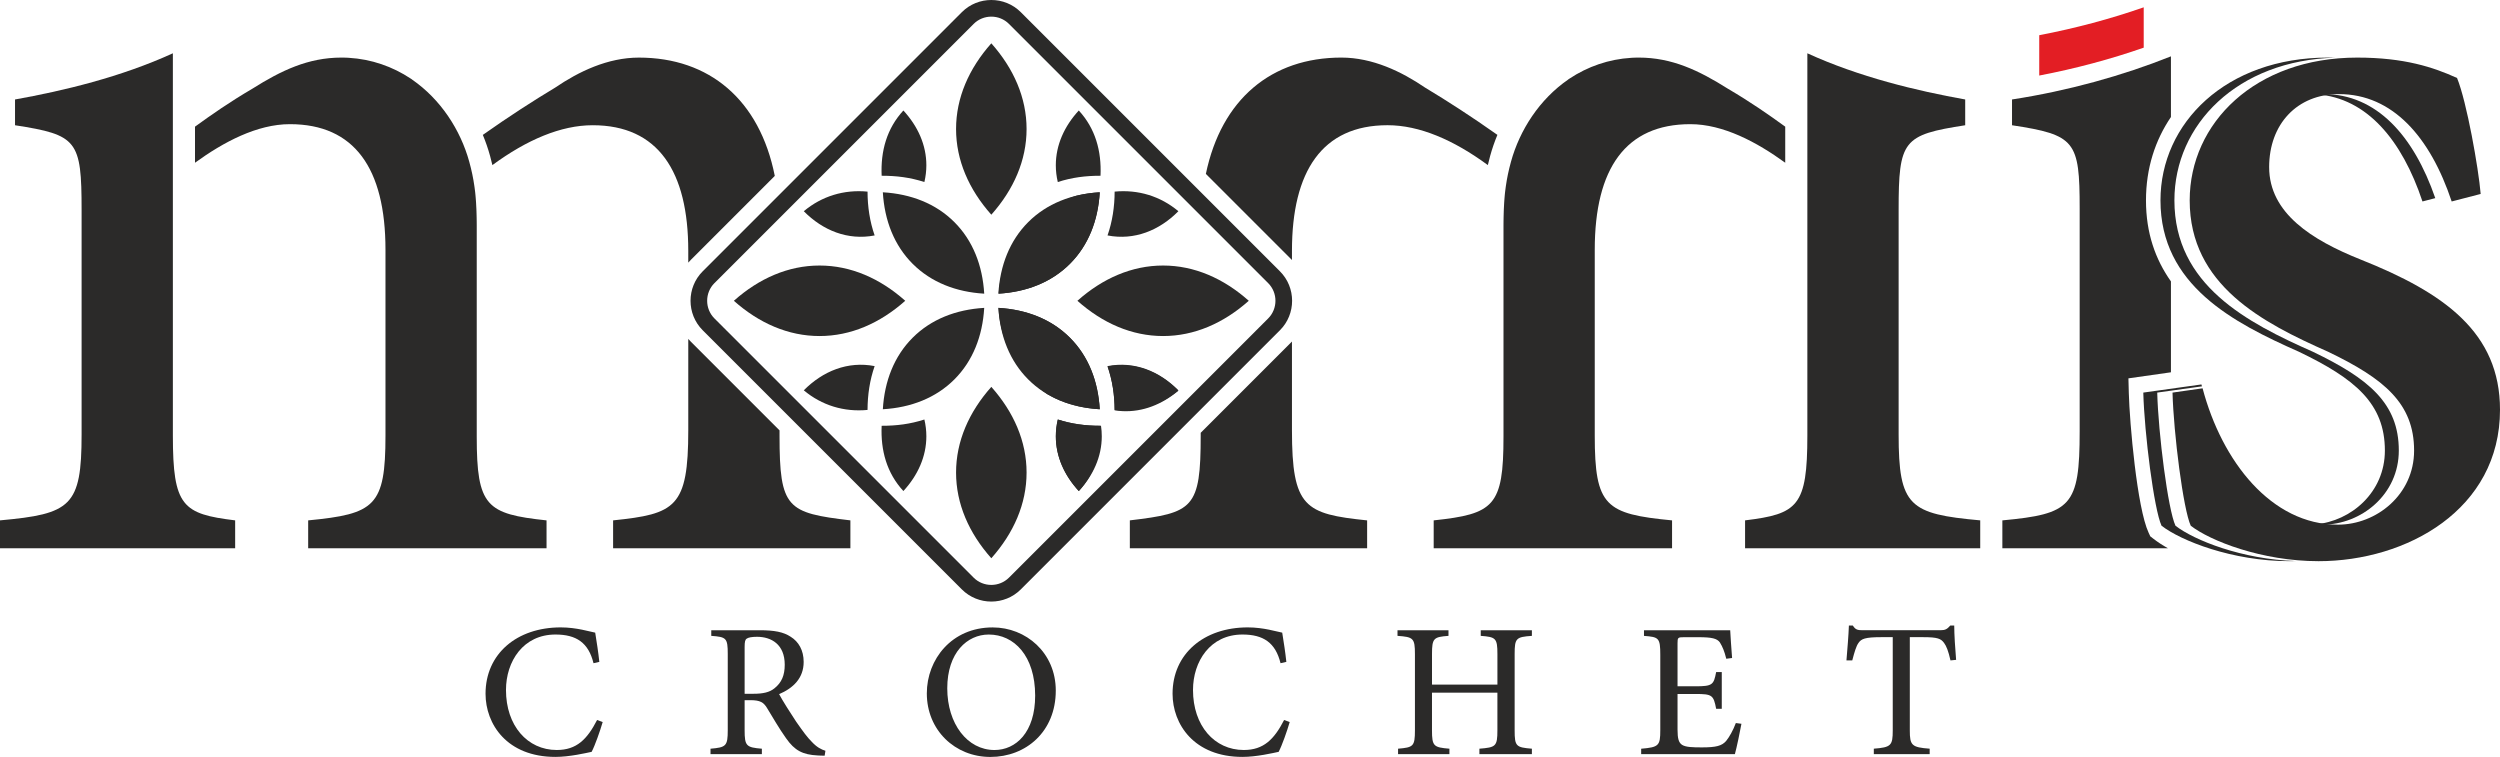
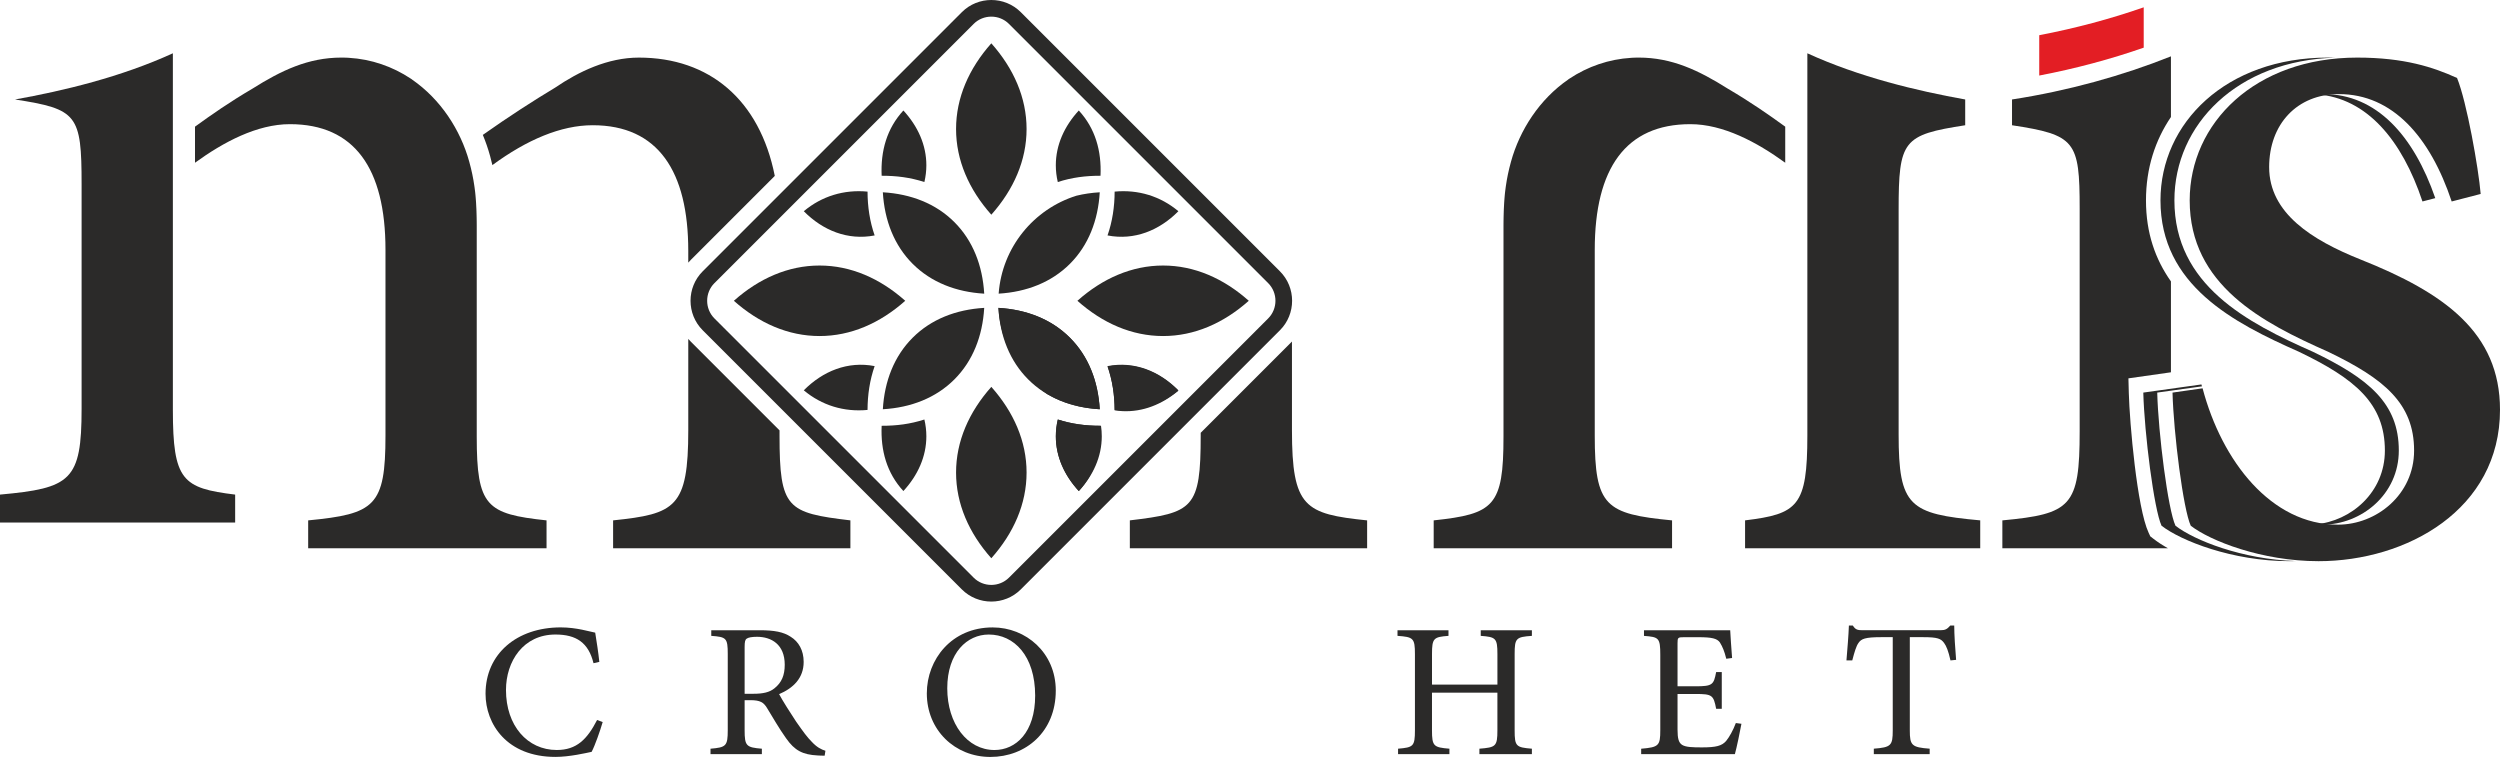
<svg xmlns="http://www.w3.org/2000/svg" xml:space="preserve" width="130mm" height="39.361mm" version="1.1" style="shape-rendering:geometricPrecision; text-rendering:geometricPrecision; image-rendering:optimizeQuality; fill-rule:evenodd; clip-rule:evenodd" viewBox="0 0 1555.78 471.05">
  <defs>
    <style type="text/css">
   
    .fil2 {fill:#2B2A29}
    .fil0 {fill:#2B2A29;fill-rule:nonzero}
    .fil1 {fill:#E31E24;fill-rule:nonzero}
   
  </style>
  </defs>
  <g id="Livello_x0020_1">
    <g id="_2372790893568">
      <path class="fil0" d="M371.57 448.07c-6.18,12.01 -12.71,18.66 -25.08,18.66 -18.31,0 -31.61,-15.16 -31.61,-37.33 0,-17.85 10.73,-34.53 30.79,-34.53 12.95,0 20.53,5.02 23.68,17.85l3.62 -0.82c-0.7,-6.53 -1.52,-11.55 -2.57,-18.2 -3.27,-0.58 -11.55,-3.27 -21.46,-3.27 -27.3,0 -46.78,16.45 -46.78,41.29 0,18.9 13.3,39.31 43.51,39.31 8.75,0 19.13,-2.45 22.51,-3.15 2.1,-3.97 5.25,-12.95 6.88,-18.55l-3.5 -1.28z" />
      <path id="1" class="fil0" d="M513.66 467.2c-2.68,-0.82 -5.37,-2.22 -8.51,-5.6 -2.92,-2.92 -5.25,-6.18 -9.68,-12.48 -3.5,-5.25 -8.52,-13.18 -10.62,-17.15 8.75,-3.73 15.28,-9.92 15.28,-20.06 0,-7.23 -3.15,-12.6 -8.05,-15.63 -4.55,-3.03 -10.26,-4.08 -19.36,-4.08l-30.09 0 0 3.5c9.33,0.7 10.26,1.28 10.26,11.32l0 47.36c0,9.92 -1.05,10.73 -10.73,11.55l0 3.38 31.96 0 0 -3.38c-9.68,-0.82 -10.73,-1.63 -10.73,-11.55l0 -18.66 3.62 0c6.07,0 8.17,1.4 10.26,4.78 3.5,5.72 7.7,13.06 11.9,18.9 5.37,7.7 10.38,10.26 19.71,10.73 1.4,0.12 2.8,0.12 4.32,0.12l0.47 -3.03zm-50.27 -35.46l0 -29.16c0,-3.27 0.35,-4.55 1.28,-5.13 0.93,-0.7 3.03,-1.17 6.42,-1.17 8.86,0 17.26,4.67 17.26,17.38 0,6.53 -1.87,11.08 -6.42,14.7 -3.03,2.45 -7,3.38 -13.06,3.38l-5.48 0z" />
      <path id="2" class="fil0" d="M617.71 390.45c-25.43,0 -40.94,19.83 -40.94,41.06 0,22.86 17.5,39.54 39.54,39.54 22.16,0 40.71,-15.75 40.71,-41.29 0,-23.68 -18.66,-39.31 -39.19,-39.31l-0.12 0zm-2.33 4.43c15.63,0 28.81,13.18 28.81,38.03 0,22.86 -12.01,33.83 -25.31,33.83 -16.91,0 -29.39,-16.33 -29.39,-38.38 0,-22.28 12.48,-33.48 25.78,-33.48l0.12 0z" />
-       <path id="3" class="fil0" d="M799.11 448.07c-6.18,12.01 -12.71,18.66 -25.08,18.66 -18.31,0 -31.61,-15.16 -31.61,-37.33 0,-17.85 10.73,-34.53 30.79,-34.53 12.95,0 20.53,5.02 23.68,17.85l3.62 -0.82c-0.7,-6.53 -1.52,-11.55 -2.57,-18.2 -3.27,-0.58 -11.55,-3.27 -21.46,-3.27 -27.3,0 -46.78,16.45 -46.78,41.29 0,18.9 13.3,39.31 43.51,39.31 8.75,0 19.13,-2.45 22.51,-3.15 2.1,-3.97 5.25,-12.95 6.88,-18.55l-3.5 -1.28z" />
      <path id="4" class="fil0" d="M953.32 392.2l-31.84 0 0 3.5c9.33,0.7 10.38,1.4 10.38,11.32l0 19.01 -40.71 0 0 -19.01c0,-9.92 1.05,-10.62 10.26,-11.32l0 -3.5 -31.73 0 0 3.5c9.8,0.7 10.85,1.4 10.85,11.32l0 47.47c0,10.03 -1.05,10.62 -10.5,11.43l0 3.38 31.96 0 0 -3.38c-9.8,-0.82 -10.85,-1.52 -10.85,-11.43l0 -23.45 40.71 0 0 23.45c0,10.03 -1.05,10.62 -11.2,11.43l0 3.38 32.66 0 0 -3.38c-9.8,-0.82 -10.73,-1.4 -10.73,-11.43l0 -47.47c0,-9.92 0.93,-10.62 10.73,-11.32l0 -3.5z" />
      <path id="5" class="fil0" d="M1080.24 449.94c-1.75,4.67 -4.08,8.75 -6.07,11.2 -2.68,3.03 -6.18,3.97 -15.05,3.97 -5.72,0 -9.92,-0.12 -12.25,-1.52 -2.22,-1.4 -2.92,-3.97 -2.92,-9.56l0 -22.16 11.2 0c10.38,0 11.2,0.7 12.83,9.22l3.5 0 0 -22.86 -3.5 0c-1.52,7.93 -2.22,8.86 -12.95,8.86l-11.08 0 0 -26.83c0,-3.5 0.23,-3.73 4.08,-3.73l8.87 0c8.51,0 11.66,0.82 13.41,3.27 1.63,2.68 2.8,5.37 3.97,10.15l3.62 -0.47c-0.47,-6.18 -1.05,-14.23 -1.17,-17.26l-53.66 0 0 3.5c9.21,0.7 10.15,1.17 10.15,11.78l0 46.89c0,9.68 -0.93,10.62 -11.9,11.55l0 3.38 58.32 0c1.05,-3.73 3.38,-14.81 4.08,-18.9l-3.5 -0.47z" />
      <path id="6" class="fil0" d="M1217.31 410.63c-0.58,-7 -1.17,-15.86 -1.17,-21.35l-2.45 0c-1.98,2.22 -3.03,2.92 -6.18,2.92l-47.82 0c-3.5,0 -4.9,-0.12 -6.65,-2.92l-2.45 0c-0.23,6.53 -0.93,14.35 -1.52,21.7l3.62 0c1.4,-5.37 2.45,-8.87 3.85,-10.85 1.75,-2.57 4.08,-3.62 14.11,-3.62l7.23 0 0 58.09c0,9.33 -1.05,10.5 -11.78,11.31l0 3.38 34.76 0 0 -3.38c-11.2,-0.82 -12.36,-2.1 -12.36,-11.31l0 -58.09 8.28 0c9.1,0 11.08,0.93 13.06,3.62 1.4,1.87 2.68,5.02 3.97,10.85l3.5 -0.35z" />
      <path class="fil1" d="M1334.06 4.55c-20.53,7.17 -42.52,13.05 -65.02,17.36l0 25.11c22.5,-4.31 44.49,-10.2 65.02,-17.36l0 -25.11z" />
      <path class="fil0" d="M1453.56 35.89l-4.83 -0.06c-63.48,0 -104.24,40.76 -104.24,88.87 0,52.79 45.43,76.18 86.2,94.22 34.74,16.71 53.45,32.07 53.45,61.47 0,25.86 -20.84,43.98 -43.41,45.93 1.53,0.11 3.08,0.17 4.64,0.17 24.05,0 47.44,-18.7 47.44,-46.11 0,-29.4 -18.71,-44.76 -53.45,-61.47 -40.76,-18.04 -86.2,-41.43 -86.2,-94.22 0,-47.13 39.12,-87.19 100.4,-88.81zm-83.27 204.54l-0.32 -1.19 -36.17 5.07c0.67,25.4 6.69,72.84 11.36,82.86 12.03,9.35 44.1,22.05 79.52,22.05l4.17 -0.07c-33.61,-1 -63.51,-13.02 -75.02,-21.98 -4.67,-10.02 -10.69,-57.46 -11.36,-82.86l27.82 -3.88zm71.57 -181.72c31.03,2.29 52.92,28.39 65.67,66.66l7.97 -2.07c-13.47,-38.94 -36.62,-64.76 -69.46,-64.76 -1.42,0 -2.82,0.06 -4.18,0.17z" />
      <path class="fil0" d="M1351 231.67l0 -56.55c-9.64,-13.63 -15.53,-30.04 -15.53,-50.41 0,-20.11 5.77,-37.51 15.53,-51.89l0 -37.76c-30.07,12.03 -64.15,21.5 -98.9,26.84l0 16.04c39.43,6.01 42.1,9.8 42.1,51.78l0 138.77c0,46.65 -5.34,51.34 -48.11,55.35l0 17.37 103.06 0c-3.28,-1.84 -6.33,-3.82 -9.05,-5.93l-1.96 -1.52 -1.04 -2.25c-7.19,-15.41 -11.82,-68.34 -12.32,-86.92l-0.24 -9.14 26.46 -3.77z" />
      <path class="fil0" d="M1124.74 88.84l0 -29.38 0 -26.3c32.07,14.7 68.16,23.38 98.23,28.74l0 16.04c-38.76,6.01 -41.43,9.35 -41.43,52.78l0 139.65c0,44.77 6.68,49.45 50.78,53.46l0 17.37 -146.34 0 0 -17.37c32.74,-4.01 38.76,-8.69 38.76,-52.79l0 -92.02 0 -67 0 -23.17z" />
      <path class="fil0" d="M975.88 49.48l0.04 -0.03 0.51 -0.35 0.15 -0.1c11.51,-7.65 24.69,-12.19 38.59,-13.02l0.8 -0.05 0.74 -0.03 1.18 -0.04 0.38 -0.01 1.56 -0.02c20.71,0 37.42,8.02 55.46,19.38 14.12,8.28 25.45,16.19 35.68,23.61l0 22.45c-17.73,-12.87 -38.6,-24 -59.06,-24 -40.09,0 -59.48,27.39 -59.48,78.18l0 115.6c0,44.1 6.69,48.78 48.11,52.79l0 17.37 -148.34 0 0 -17.37c37.42,-4.01 43.44,-8.69 43.44,-52.12l0 -130.3 0 -0.62 0 -0.08 0 -0.54 0 -0.16 0.01 -0.45 0 -0.24 0 -0.36 0 -0.33 0.01 -0.26 0 -0.43 0 -0.16 0.01 -0.52 0 -0.06 0.01 -0.57 0 -0.05 0.01 -0.52 0 -0.15 0.01 -0.41 0 -0.25 0.01 -0.29 0.01 -0.37 0.01 -0.17 0 -0.49 0.01 -0.06 0.03 -1.06 0 -0.19 0.02 -0.32 0.02 -0.97 0.01 -0.06 0.02 -0.51 0 -0.08 0.02 -0.64 0.02 -0.27 0.17 -3.3 0.01 -0.21 0.11 -1.57 0.02 -0.29 0.02 -0.15 0.03 -0.43 0 -0.03 0.07 -0.82 0.03 -0.41 0.01 -0.01 0.03 -0.42 0.02 -0.19 0.02 -0.23 0.03 -0.39 0.01 -0.02 0.04 -0.41 0.02 -0.18 0.02 -0.23 0.04 -0.38 0 -0.02 0.05 -0.4 0.02 -0.19 0.02 -0.2 0.05 -0.4 0.05 -0.39 0.03 -0.22 0.02 -0.17 0.05 -0.39 0.01 -0.05 0.04 -0.34 0.04 -0.28 0.01 -0.11 0.16 -1.11 0 -0.04c0.7,-4.89 1.71,-9.83 3.19,-15.16 5.43,-19.74 17.78,-38.85 35.62,-51.15z" />
-       <path class="fil0" d="M750.42 108.23c9.73,-46.66 40.93,-72.4 84.33,-72.4 19.38,0 37.42,8.68 52.12,18.7 13.59,8.15 28.94,18.07 44.98,29.4 -1.77,4.25 -3.28,8.63 -4.52,13.13 -0.53,1.92 -1,3.8 -1.43,5.67 -21.44,-15.74 -42.64,-24.81 -62.42,-24.81 -40.76,0 -59.48,28.73 -59.48,78.18l0 5.71 -0.22 -0.23 -53.37 -53.37z" />
      <path class="fil0" d="M703.11 341.2l0 -17.37c39.42,-4.68 44.1,-7.36 44.1,-52.79l0 -1.71 56.57 -56.57 0.22 -0.23 0 55.18c0,48.11 8.02,52.12 46.78,56.13l0 17.37 -147.67 0z" />
-       <path class="fil0" d="M107.58 88.84l0 -29.38 0 -26.3c-32.07,14.7 -68.16,23.38 -98.23,28.74l0 16.04c38.76,6.01 41.43,9.35 41.43,52.78l0 139.65c0,44.77 -6.68,49.45 -50.78,53.46l0 17.37 146.34 0 0 -17.37c-32.74,-4.01 -38.76,-8.69 -38.76,-52.79l0 -92.02 0 -67 0 -23.17z" />
+       <path class="fil0" d="M107.58 88.84l0 -29.38 0 -26.3c-32.07,14.7 -68.16,23.38 -98.23,28.74c38.76,6.01 41.43,9.35 41.43,52.78l0 139.65c0,44.77 -6.68,49.45 -50.78,53.46l0 17.37 146.34 0 0 -17.37c-32.74,-4.01 -38.76,-8.69 -38.76,-52.79l0 -92.02 0 -67 0 -23.17z" />
      <path class="fil0" d="M256.44 49.48l-0.04 -0.03 -0.51 -0.35 -0.15 -0.1c-11.51,-7.65 -24.69,-12.19 -38.59,-13.02l-0.8 -0.05 -0.74 -0.03 -1.18 -0.04 -0.38 -0.01 -1.56 -0.02c-20.71,0 -37.42,8.02 -55.46,19.38 -14.12,8.28 -25.45,16.19 -35.68,23.61l0 22.45c17.73,-12.87 38.6,-24 59.06,-24 40.09,0 59.48,27.39 59.48,78.18l0 115.6c0,44.1 -6.69,48.78 -48.11,52.79l0 17.37 148.34 0 0 -17.37c-37.42,-4.01 -43.44,-8.69 -43.44,-52.12l0 -130.3 0 -0.62 0 -0.08 0 -0.54 0 -0.16 -0.01 -0.45 0 -0.24 0 -0.36 0 -0.33 -0.01 -0.26 0 -0.43 0 -0.16 -0.01 -0.52 0 -0.06 -0.01 -0.57 0 -0.05 -0.01 -0.52 0 -0.15 -0.01 -0.41 0 -0.25 -0.01 -0.29 -0.01 -0.37 -0.01 -0.17 0 -0.49 -0.01 -0.06 -0.03 -1.06 0 -0.19 -0.02 -0.32 -0.02 -0.97 -0.01 -0.06 -0.02 -0.51 0 -0.08 -0.02 -0.64 -0.02 -0.27 -0.17 -3.3 -0.01 -0.21 -0.11 -1.57 -0.02 -0.29 -0.02 -0.15 -0.03 -0.43 0 -0.03 -0.07 -0.82 -0.03 -0.41 -0.01 -0.01 -0.03 -0.42 -0.02 -0.19 -0.02 -0.23 -0.03 -0.39 -0.01 -0.02 -0.04 -0.41 -0.02 -0.18 -0.02 -0.23 -0.04 -0.38 0 -0.02 -0.05 -0.4 -0.02 -0.19 -0.02 -0.2 -0.05 -0.4 -0.05 -0.39 -0.03 -0.22 -0.02 -0.17 -0.05 -0.39 -0.01 -0.05 -0.04 -0.34 -0.04 -0.28 -0.01 -0.11 -0.16 -1.11 0 -0.04c-0.7,-4.89 -1.71,-9.83 -3.19,-15.16 -5.43,-19.74 -17.78,-38.85 -35.62,-51.15z" />
      <path class="fil0" d="M482.16 109.48c-9.43,-47.44 -40.79,-73.64 -84.58,-73.64 -19.38,0 -37.42,8.68 -52.12,18.7 -13.59,8.15 -28.94,18.07 -44.99,29.4 1.77,4.25 3.28,8.63 4.52,13.13 0.53,1.92 1,3.8 1.43,5.67 21.44,-15.74 42.64,-24.81 62.42,-24.81 40.76,0 59.48,28.73 59.48,78.18l0 7.33c0.54,-0.63 1.12,-1.25 1.72,-1.85l52.12 -52.12z" />
      <path class="fil0" d="M529.21 341.2l0 -17.37c-39.42,-4.68 -44.1,-7.36 -44.1,-52.79l0 -3.21 -55.07 -55.07c-0.6,-0.6 -1.18,-1.21 -1.72,-1.85l0 56.79c0,48.11 -8.02,52.12 -46.78,56.13l0 17.37 147.67 0z" />
      <g>
        <path class="fil2" d="M437.29 168.85l161.29 -161.29c10.08,-10.08 26.58,-10.08 36.66,0l161.29 161.29c10.08,10.08 10.08,26.58 0,36.66l-161.29 161.29c-10.08,10.08 -26.58,10.08 -36.66,0l-161.29 -161.29c-10.08,-10.08 -10.08,-26.58 0,-36.66zm7.33 7.33l161.29 -161.29c6.05,-6.05 15.95,-6.05 21.99,0l161.29 161.29c6.05,6.05 6.05,15.94 0,21.99l-161.29 161.29c-6.05,6.05 -15.95,6.05 -22,0l-161.29 -161.29c-6.05,-6.05 -6.05,-15.95 0,-22z" />
        <path class="fil2" d="M616.91 240.75c-13.95,15.69 -21.94,33.89 -21.94,53.33 0,19.43 7.99,37.64 21.94,53.32 13.95,-15.68 21.94,-33.89 21.94,-53.32 0,-19.44 -7.99,-37.64 -21.94,-53.33z" />
        <path class="fil2" d="M563.34 187.18c-15.69,-13.95 -33.89,-21.94 -53.33,-21.94 -19.43,0 -37.64,7.99 -53.32,21.94 15.68,13.95 33.89,21.94 53.32,21.94 19.44,0 37.64,-7.99 53.33,-21.94z" />
        <path class="fil2" d="M616.91 26.96c-13.95,15.69 -21.94,33.89 -21.94,53.33 0,19.43 7.99,37.64 21.94,53.32 13.95,-15.68 21.94,-33.89 21.94,-53.32 0,-19.44 -7.99,-37.64 -21.94,-53.33z" />
        <path class="fil2" d="M777.13 187.18c-15.69,-13.95 -33.89,-21.94 -53.33,-21.94 -19.43,0 -37.64,7.99 -53.32,21.94 15.68,13.95 33.89,21.94 53.32,21.94 19.44,0 37.64,-7.99 53.33,-21.94z" />
        <path class="fil2" d="M685.17 264.97c0.32,2.15 0.48,4.32 0.48,6.53 0,12.56 -5.25,24.26 -14.29,34.09 -9.05,-9.83 -14.3,-21.53 -14.29,-34.09 0,-3.55 0.42,-7.04 1.23,-10.43 8.3,2.69 17.16,3.92 26.14,3.91l0.74 -0z" />
        <path class="fil2" d="M689.23 228.09c3.49,-0.68 7.07,-0.96 10.69,-0.79 12.54,0.58 23.99,6.36 33.39,15.85 -10.24,8.58 -22.17,13.29 -34.71,12.71 -1.67,-0.08 -3.32,-0.25 -4.95,-0.51 -0.03,-9.4 -1.41,-18.65 -4.42,-27.26z" />
        <path class="fil2" d="M689.23 146.51c16.71,3.25 32.26,-3.12 44.09,-15.07 -11.18,-9.38 -25.07,-13.6 -39.67,-12.2 -0.02,9.4 -1.41,18.65 -4.42,27.27z" />
        <path class="fil2" d="M684.87 109.37c0.68,-15.45 -3.22,-29.41 -13.52,-40.61 -9.05,9.83 -14.3,21.53 -14.3,34.09 0,3.55 0.42,7.04 1.23,10.43 8.82,-2.86 17.36,-3.92 26.59,-3.91z" />
        <path class="fil2" d="M612.49 182.75c-1.03,-17.53 -7.07,-33.03 -18.57,-44.53 -11.49,-11.49 -26.99,-17.54 -44.52,-18.56 1.02,17.53 7.07,33.03 18.56,44.52 11.5,11.5 26.99,17.54 44.53,18.57z" />
        <path class="fil2" d="M612.49 191.59c-1.03,17.53 -7.07,33.03 -18.57,44.53 -11.49,11.49 -26.99,17.54 -44.52,18.56 1.02,-17.53 7.07,-33.03 18.56,-44.52 11.5,-11.5 26.99,-17.54 44.53,-18.57z" />
-         <path class="fil2" d="M621.3 182.75c1.03,-17.53 7.07,-33.03 18.57,-44.53 11.49,-11.49 26.99,-17.54 44.52,-18.56 -1.02,17.53 -7.07,33.03 -18.56,44.52 -11.5,11.5 -26.99,17.54 -44.53,18.57z" />
        <path class="fil2" d="M621.3 191.59c1.03,17.53 7.07,33.03 18.57,44.53 11.49,11.49 26.99,17.54 44.52,18.56 -1.02,-17.53 -7.07,-33.03 -18.56,-44.52 -11.5,-11.5 -26.99,-17.54 -44.53,-18.57z" />
        <path class="fil2" d="M669.86 121.79c4.65,-1.13 9.5,-1.84 14.53,-2.13 -1.03,17.54 -7.07,33.03 -18.57,44.53 -11.47,11.46 -26.9,17.5 -44.35,18.55 2.12,-28.77 21.81,-52.65 48.4,-60.95z" />
        <path class="fil2" d="M652.07 245.49c9.42,5.47 20.39,8.5 32.32,9.19 -1.03,-17.54 -7.07,-33.03 -18.57,-44.53 -11.48,-11.48 -26.95,-17.51 -44.46,-18.55 1.18,22.48 13.1,42.11 30.71,53.89z" />
        <path class="fil2" d="M544.3 146.51c-16.71,3.25 -32.26,-3.12 -44.09,-15.07 11.18,-9.38 25.06,-13.6 39.67,-12.2 0.02,9.4 1.41,18.65 4.42,27.27z" />
        <path class="fil2" d="M548.66 109.37c-0.68,-15.45 3.22,-29.41 13.52,-40.61 9.05,9.83 14.3,21.53 14.3,34.09 0,3.55 -0.43,7.04 -1.23,10.43 -8.82,-2.86 -17.36,-3.92 -26.59,-3.91z" />
        <path class="fil2" d="M689.23 227.83c16.71,-3.25 32.26,3.13 44.09,15.07 -11.18,9.38 -25.07,13.6 -39.67,12.2 -0.02,-9.4 -1.41,-18.65 -4.42,-27.27z" />
        <path class="fil2" d="M684.87 264.97c0.68,15.45 -3.22,29.41 -13.52,40.61 -9.05,-9.83 -14.3,-21.53 -14.3,-34.09 0,-3.55 0.42,-7.04 1.23,-10.43 8.82,2.86 17.36,3.92 26.59,3.91z" />
        <path class="fil2" d="M544.3 227.83c-16.71,-3.25 -32.26,3.13 -44.09,15.07 11.18,9.38 25.06,13.6 39.67,12.2 0.02,-9.4 1.41,-18.65 4.42,-27.27z" />
        <path class="fil2" d="M548.66 264.97c-0.68,15.45 3.22,29.41 13.52,40.61 9.05,-9.83 14.3,-21.53 14.3,-34.09 0,-3.55 -0.43,-7.04 -1.23,-10.43 -8.82,2.86 -17.36,3.92 -26.59,3.91z" />
      </g>
      <path class="fil0" d="M1543.75 120.7c-1.33,-16.04 -8.69,-57.46 -14.7,-72.17 -14.7,-6.68 -32.74,-12.69 -62.14,-12.69 -63.49,0 -104.24,40.76 -104.24,88.87 0,52.79 45.44,76.18 86.2,94.22 34.74,16.71 53.45,32.07 53.45,61.47 0,27.4 -23.38,46.11 -47.44,46.11 -41.43,0 -72.17,-39.42 -84.19,-84.86l-18.71 2.67c0.67,25.4 6.69,72.84 11.36,82.86 12.03,9.35 44.1,22.05 79.52,22.05 54.79,0 112.92,-32.07 112.92,-94.22 0,-48.11 -34.75,-72.84 -86.86,-93.55 -30.07,-12.03 -56.8,-28.74 -56.8,-57.46 0,-26.73 17.37,-45.44 43.43,-45.44 33.42,0 56.8,26.73 70.16,66.82l18.04 -4.68z" />
    </g>
  </g>
</svg>